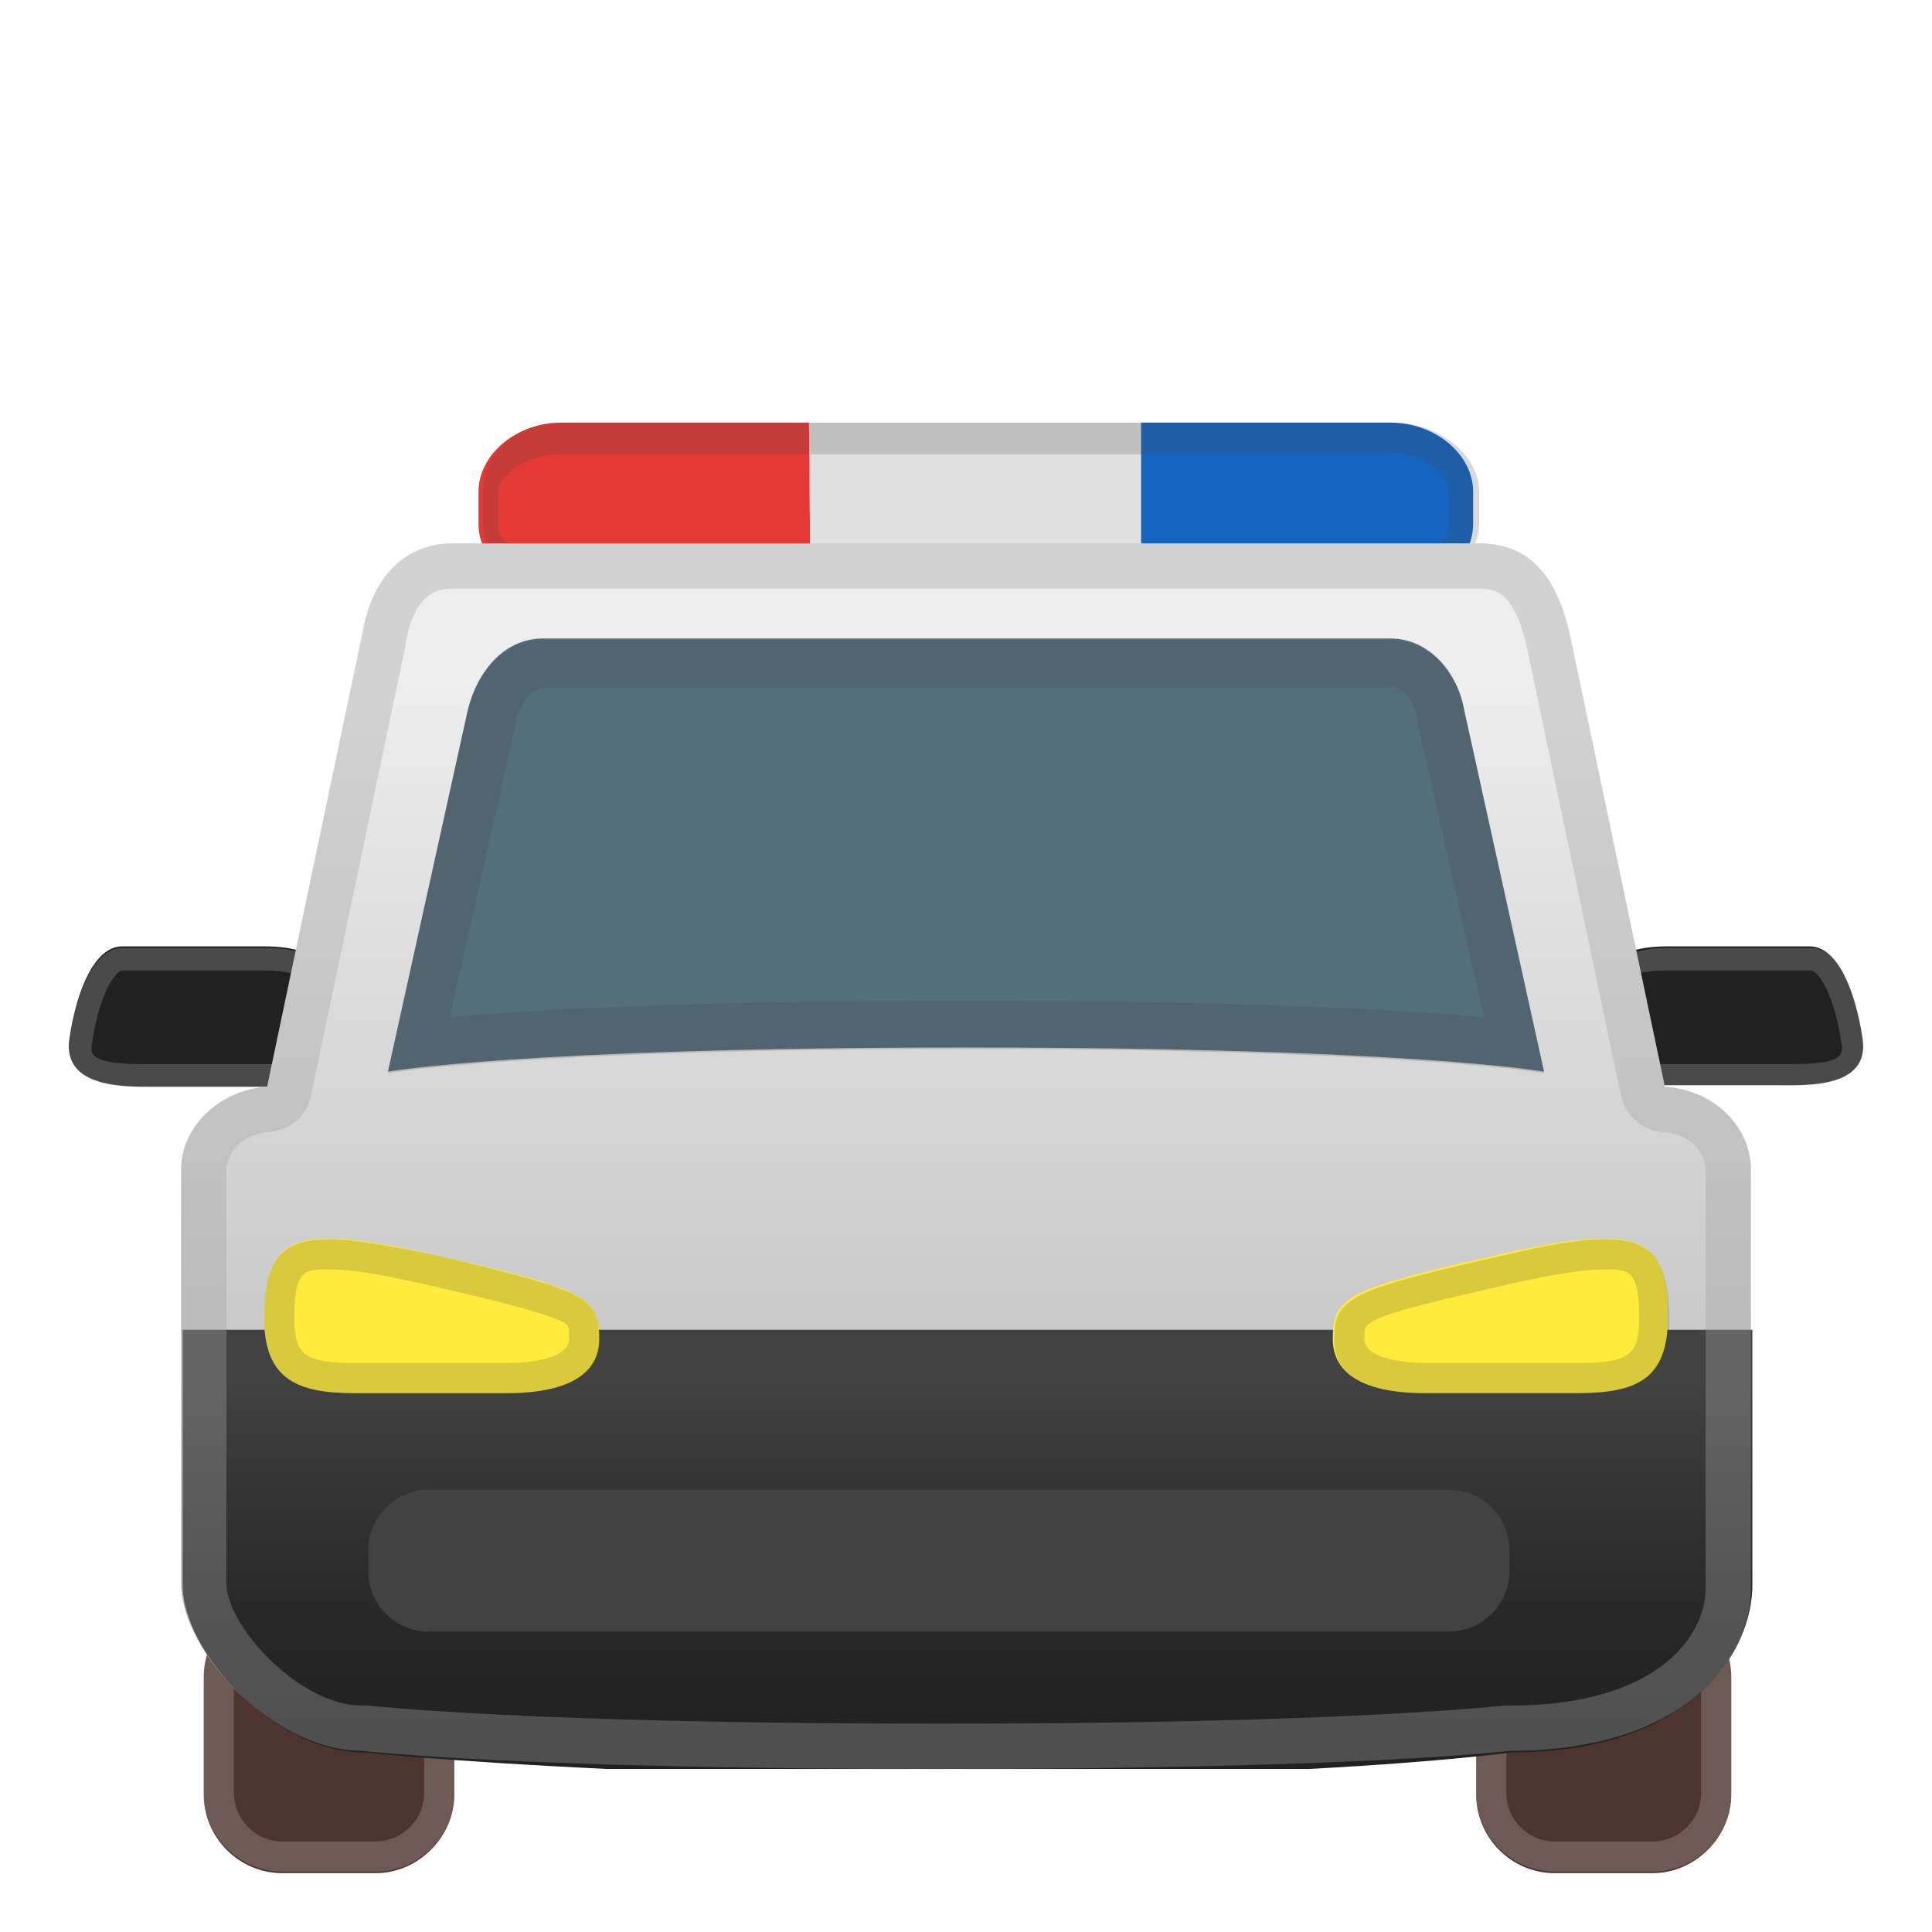
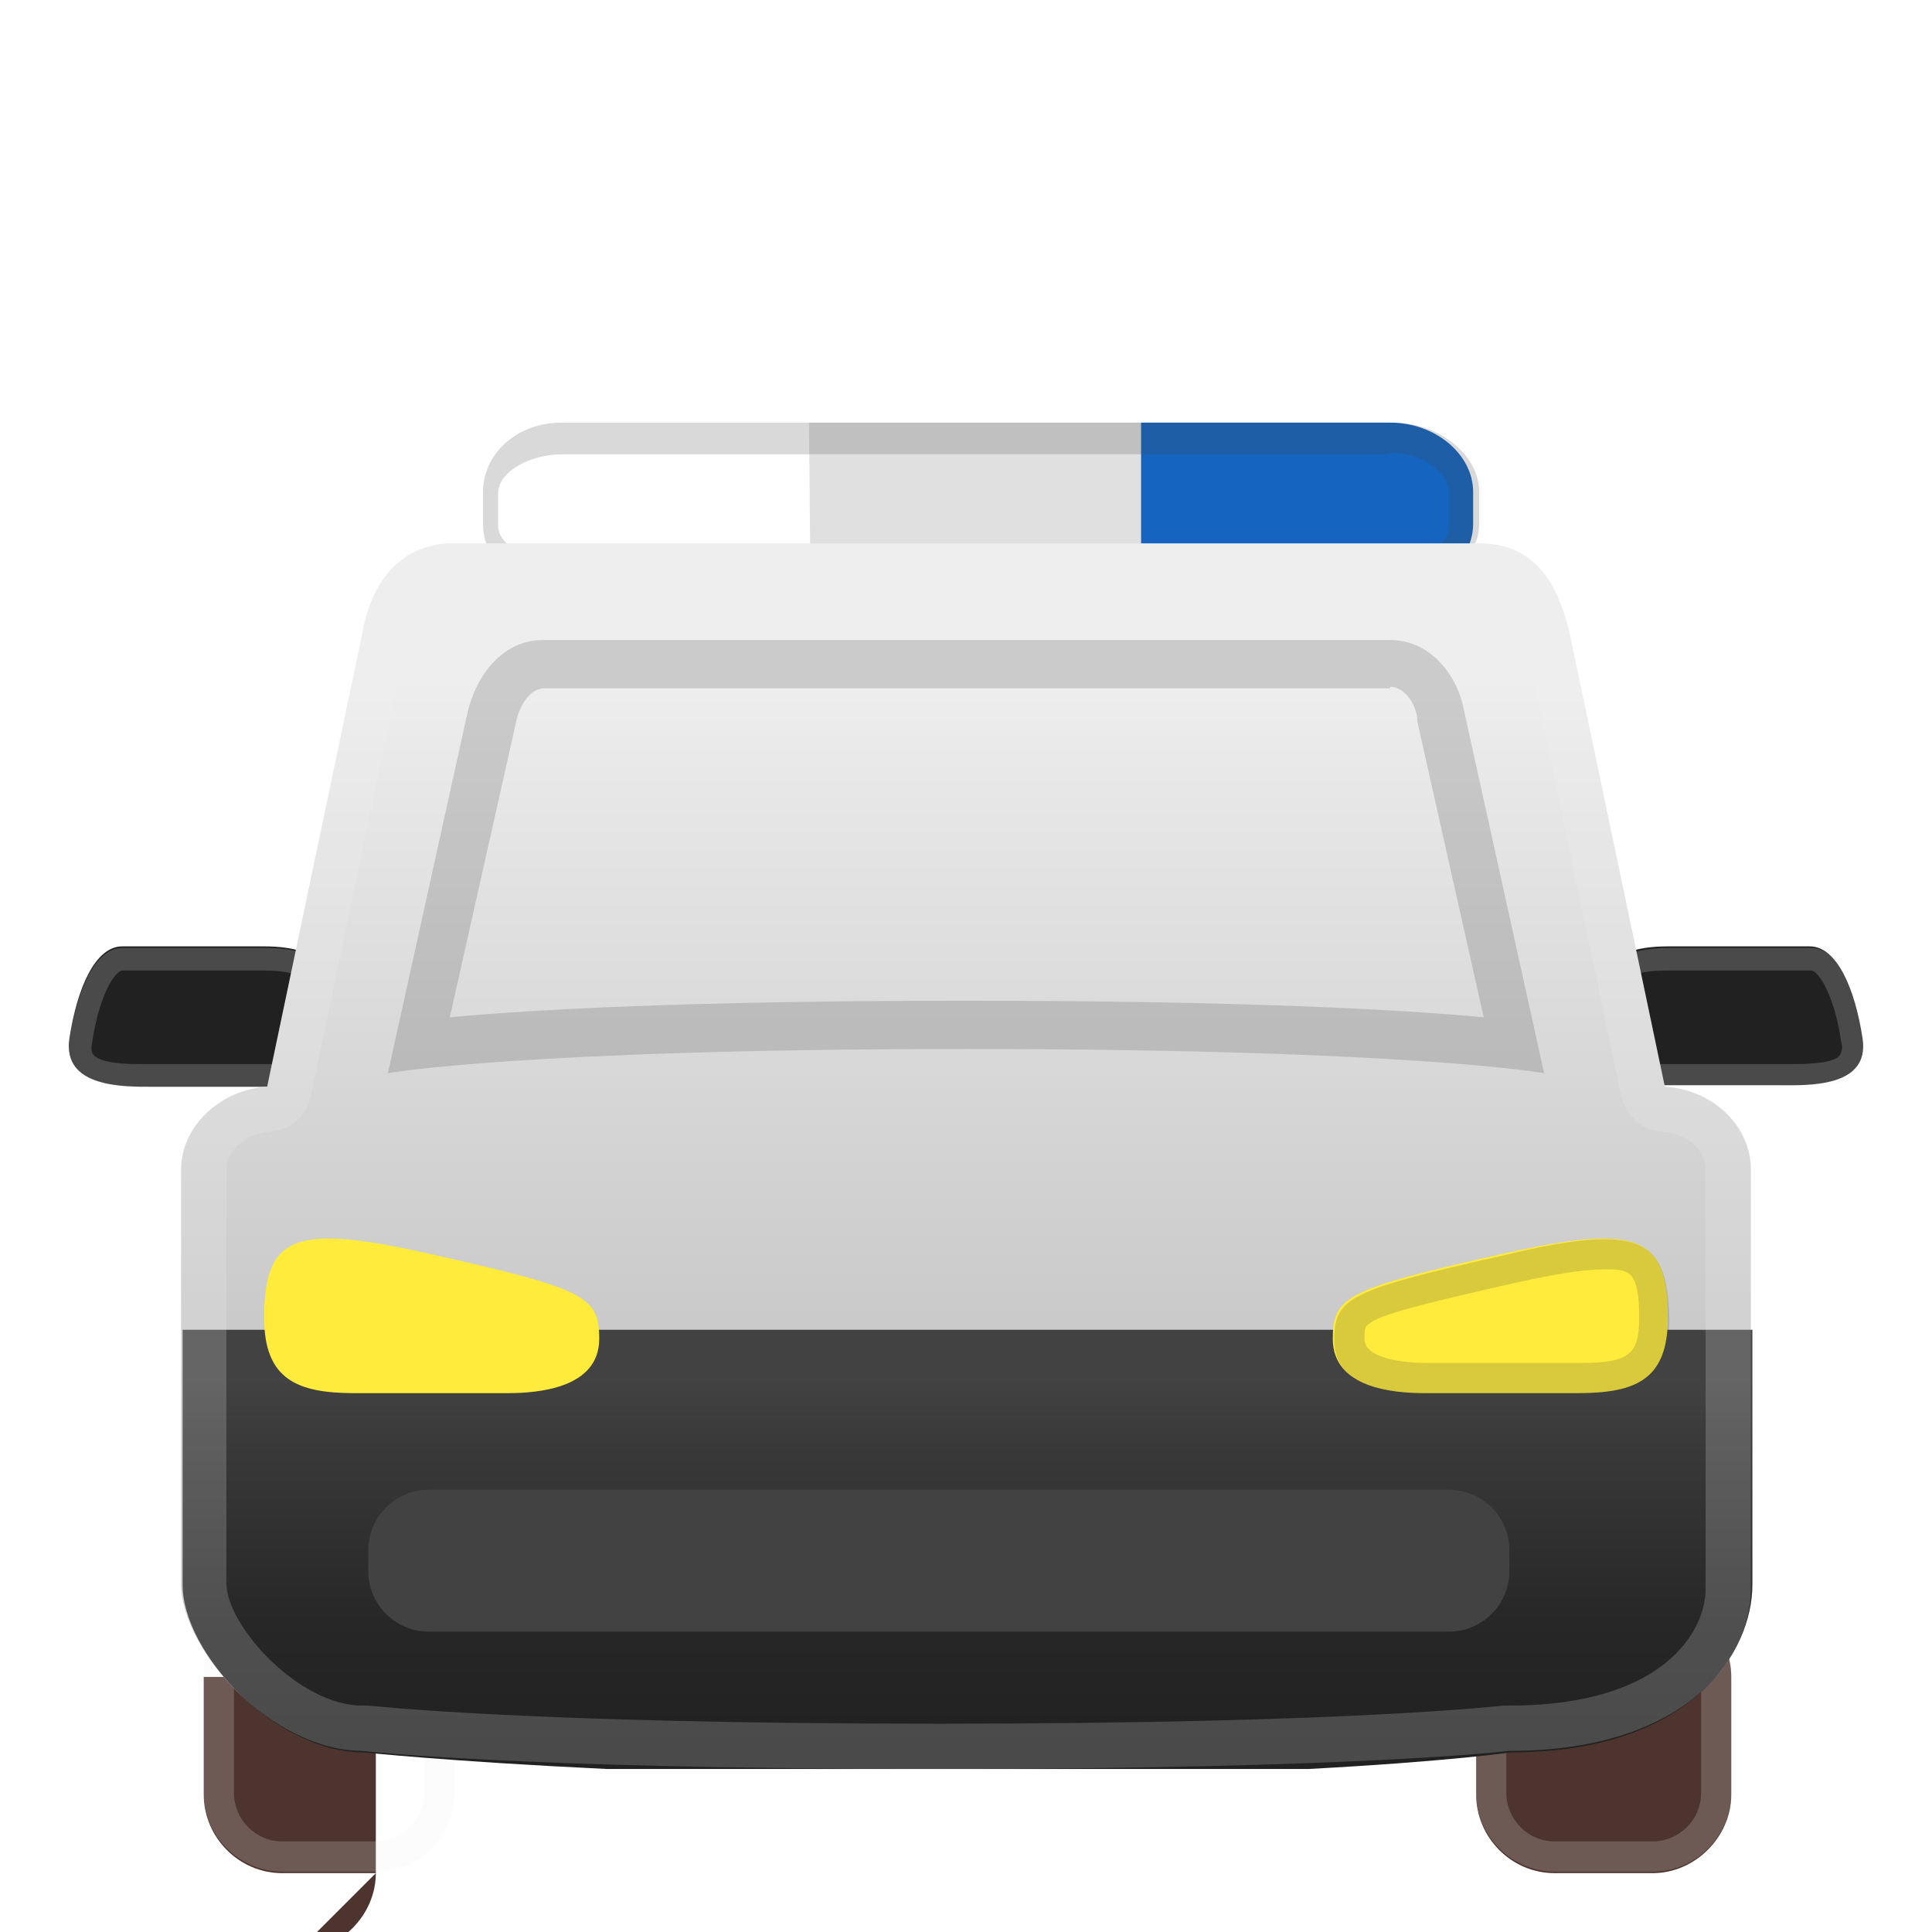
<svg xmlns="http://www.w3.org/2000/svg" enable-background="new 0 0 128 128" viewBox="0 0 128 128">
-   <path d="M37.2,28c-3,0-5.5,2.1-5.5,4.6v2.1c0,2.5,2.5,4.6,5.5,4.6h16.5L53.6,28H37.2z" fill="#E53935" />
  <polygon points="53.6 28 53.7 39.3 75.7 39.3 75.7 28" fill="#E0E0E0" />
  <path d="m92.1 28h-16.5v11.3h16.5c3 0 5.5-2.1 5.5-4.6v-2.1c0-2.5-2.5-4.6-5.5-4.6z" fill="#1565C0" />
  <path d="m22.1 68.9v-3.1c0-2.7-2.7-3.1-4.6-3.1h-9.4c-1.8 0-3 2.8-3.5 6.1s3.7 3.2 5.5 3.2h9.2c1.9 0 3.1-1.4 2.8-3.1z" fill="#212121" />
  <g opacity=".2">
    <path d="m17.5 64.3c3.1 0 3.1 1.1 3.1 1.5v3.5c0.1 0.3 0 0.6-0.2 0.8-0.2 0.3-0.6 0.4-1.1 0.4h-10c-2.1 0-2.8-0.3-3.1-0.6-0.1-0.1-0.2-0.4-0.1-0.8 0.5-3.4 1.6-4.8 2-4.8h9.4m0.1-1.5h-9.5c-1.8 0-3 2.8-3.5 6.1-0.4 2.9 2.6 3.1 4.7 3.1h0.9 9.2c1.8 0 3.1-1.4 2.8-3.1v-3.1c-0.1-2.6-2.8-3-4.6-3z" fill="#eee" />
  </g>
  <g opacity=".2">
    <path d="m92.1 30c2 0 3.9 1.2 3.9 2.7v2.1c0 1.5-1.9 2.3-3.9 2.3h-54.9c-2 0-4.2-0.8-4.2-2.3v-2.1c0-1.5 2.2-2.6 4.2-2.6h54.8m0.1-2.1h-54.9c-3 0-5.2 2.1-5.2 4.6v2.1c0 2.5 2.2 4.3 5.2 4.3h54.9c3 0 5.9-1.7 5.9-4.3v-2.1c0-2.5-2.7-4.6-5.7-4.6h-0.2z" fill="#424242" />
  </g>
  <path d="m106 68.9-0.1-3.1c0-2.7 2.7-3.1 4.6-3.1h9.4c1.8 0 3 2.8 3.5 6.1s-3.7 3.1-5.5 3.1h-9.2c-1.8 0.1-3-1.3-2.7-3z" fill="#212121" />
  <g opacity=".2">
    <path d="m120 64.3c0.4 0 1.5 1.4 2 4.8 0.1 0.4 0 0.6-0.1 0.8-0.2 0.3-0.9 0.6-3.1 0.6h-10.1c-0.5 0-0.9-0.2-1.1-0.4s-0.2-0.5-0.2-0.8v-0.4l-0.1-3c0-0.5 0-1.6 3.1-1.6h9.6m0-1.5h-9.4c-1.8 0-4.6 0.4-4.6 3.1v3.1c-0.3 1.7 0.9 3.1 2.8 3.1h9.2 0.9c2 0 5.1-0.2 4.6-3.1-0.5-3.4-1.7-6.2-3.5-6.2z" fill="#eee" />
  </g>
-   <path d="m24.9 124.1h-6.2c-2.9 0-5.2-2.4-5.2-5.2v-7.8c0-2.9 2.4-5.2 5.2-5.2h6.2c2.9 0 5.2 2.4 5.2 5.2v7.8c0 2.8-2.4 5.2-5.2 5.2z" fill="#4E342E" />
+   <path d="m24.9 124.1h-6.2c-2.9 0-5.2-2.4-5.2-5.2v-7.8h6.2c2.9 0 5.2 2.4 5.2 5.2v7.8c0 2.8-2.4 5.2-5.2 5.2z" fill="#4E342E" />
  <path d="m109.5 124.1h-6.5c-2.9 0-5.2-2.4-5.2-5.2v-7.8c0-2.9 2.4-5.2 5.2-5.2h6.5c2.9 0 5.2 2.4 5.2 5.2v7.8c0 2.8-2.4 5.2-5.2 5.2z" fill="#4E342E" />
  <g opacity=".2">
    <path d="m24.9 107.8c1.8 0 3.2 1.5 3.2 3.2v7.8c0 1.8-1.5 3.2-3.2 3.2h-6.2c-1.8 0-3.2-1.5-3.2-3.2v-7.8c0-1.8 1.5-3.2 3.2-3.2h6.2m0-2h-6.2c-2.9 0-5.2 2.4-5.2 5.2v7.8c0 2.9 2.4 5.2 5.2 5.2h6.2c2.9 0 5.2-2.4 5.2-5.2v-7.8c0-2.8-2.4-5.2-5.2-5.2z" fill="#eee" />
  </g>
  <g opacity=".2">
    <path d="m109.5 107.8c1.8 0 3.2 1.5 3.2 3.2v7.8c0 1.8-1.5 3.2-3.2 3.2h-6.5c-1.8 0-3.2-1.5-3.2-3.2v-7.8c0-1.8 1.5-3.2 3.2-3.2h6.5m0-2h-6.5c-2.9 0-5.2 2.4-5.2 5.2v7.8c0 2.9 2.4 5.2 5.2 5.2h6.5c2.9 0 5.2-2.4 5.2-5.2v-7.8c0-2.8-2.4-5.2-5.2-5.2z" fill="#eee" />
  </g>
  <linearGradient id="b" x1="64" x2="64" y1="750" y2="831.2" gradientTransform="translate(0 -714)" gradientUnits="userSpaceOnUse">
    <stop stop-color="#eee" offset=".111" />
    <stop stop-color="#E5E5E5" offset=".227" />
    <stop stop-color="#C8C8C8" offset=".663" />
    <stop stop-color="#BDBDBD" offset=".913" />
  </linearGradient>
  <path d="m110.3 72-6.3-30c-0.9-3.9-2.7-6-6-6h-68c-3.3 0-5.4 2.4-6 6l-6.3 30c-3.1 0.2-5.7 2.6-5.7 5.5v27.4c0 4.5 6.1 11.1 12 11.1 0 0 10.2 1.2 38.2 1.2s37.8-1.2 37.8-1.2c12 0 16-6.4 16-10.7v-27.8c0-2.9-2.5-5.3-5.7-5.5z" fill="url(#b)" />
  <linearGradient id="a" x1="64.1" x2="64.1" y1="12.05" y2="36.55" gradientTransform="matrix(1 0 0 -1 0 127.89)" gradientUnits="userSpaceOnUse">
    <stop stop-color="#212121" offset=".003" />
    <stop stop-color="#272727" offset=".344" />
    <stop stop-color="#393939" offset=".818" />
    <stop stop-color="#424242" offset=".998" />
  </linearGradient>
  <path d="m116.1 88.1v16.9c0 4.4-4 11.1-16 11.1 0 0-4.1 0.6-13.4 1.1h-46.5c-10.5-0.5-16.1-1.1-16.1-1.1-5.9 0-12-6.6-12-11.1v-16.9h104z" fill="url(#a)" />
  <g opacity=".2">
-     <path d="m98 39c0.9 0 2.2 0 3.1 3.6l6.3 30c0.3 1.3 1.4 2.3 2.8 2.4 1.6 0.1 2.8 1.2 2.8 2.5v27.8c0 2.7-2.7 7.7-13 7.7h-0.4c-0.1 0-10.1 1.2-37.4 1.2s-37.7-1.2-37.8-1.2h-0.4c-4.2 0-9-5.3-9-8.1v-27.4c0-1.3 1.3-2.4 2.8-2.5 1.4-0.1 2.5-1 2.8-2.4l6.3-30v-0.1c0.4-2.3 1.4-3.5 3-3.5h68.1m0-3h-68c-3.3 0-5.4 2.4-6 6l-6.3 30c-3.1 0.2-5.7 2.6-5.7 5.5v27.4c0 4.5 6.1 11.1 12 11.1 0 0 10.2 1.2 38.2 1.2 27.9 0 37.8-1.2 37.8-1.2 12 0 16-6.4 16-10.7v-27.8c0-2.9-2.5-5.3-5.7-5.5l-6.3-30c-0.9-3.9-2.7-6-6-6z" fill="#424242" />
-   </g>
+     </g>
  <path d="m17.5 87.3c0-5.6 2.2-6.2 11.1-4.2 10.2 2.3 11.1 2.8 11.1 5.6 0 3.3-4.1 3.6-6.1 3.6h-10.1c-3.8 0-6-0.9-6-5z" fill="#FFEB3B" />
  <path d="m110.5 87.3c0-5.6-2.2-6.2-11.1-4.2-10.2 2.3-11.1 2.8-11.1 5.6 0 3.3 4.1 3.6 6.1 3.6h10.1c3.9 0 6-0.9 6-5z" fill="#FFEB3B" />
-   <path d="m102.3 71-5.3-24c-0.4-2.3-2.2-4.7-4.9-4.7h-56.1c-2.7 0-4.4 2.3-5 4.7l-5.3 24s8.9-1.6 38.3-1.6 38.3 1.6 38.3 1.6z" fill="#546E7A" />
  <path d="m96 108.1h-67.6c-2.2 0-4-1.8-4-4v-1.4c0-2.2 1.8-4 4-4h67.6c2.2 0 4 1.8 4 4v1.4c0 2.2-1.8 4-4 4z" fill="#424242" />
  <g opacity=".2">
    <path d="m92.1 45.5c1 0 1.7 1.2 1.8 2.1v0.2l4.4 19.6c-5.3-0.5-15.8-1.1-34.3-1.1s-28.9 0.6-34.2 1.1l4.4-19.6c0-0.1 0.5-2.2 1.9-2.2h56m0-3.2h-56.1c-2.7 0-4.4 2.3-5 4.7l-5.3 24s8.9-1.6 38.3-1.6 38.3 1.6 38.3 1.6l-5.3-24c-0.4-2.3-2.2-4.7-4.9-4.7z" fill="#424242" />
  </g>
  <g opacity=".2">
-     <path d="m21.8 84.1c1.4 0 3.3 0.3 6.4 1 4.4 1 7.6 1.8 8.9 2.4 0.6 0.3 0.6 0.3 0.6 1.2 0 1.4-2.8 1.6-4.1 1.6h-10.1c-3.3 0-4-0.5-4-3 0-3.2 0.7-3.2 2.3-3.2m0-2c-3.3 0-4.3 1.5-4.3 5.2 0 4.1 2.2 5 6 5h10.1c2 0 6.1-0.3 6.1-3.6 0-2.8-0.9-3.2-11.1-5.6-3-0.6-5.2-1-6.8-1z" fill="#424242" />
-   </g>
+     </g>
  <g opacity=".2">
    <path d="m106.3 84.1c1.6 0 2.3 0 2.3 3.2 0 2.5-0.7 3-4 3h-10.1c-1.2 0-4.1-0.2-4.1-1.6 0-0.8 0-0.8 0.6-1.2 1.4-0.7 4.6-1.4 8.9-2.4 3.1-0.7 5-1 6.4-1m0-2c-1.7 0-3.9 0.4-6.8 1.1-10.2 2.3-11.1 2.8-11.1 5.6 0 3.3 4.1 3.6 6.1 3.6h10.1c3.8 0 6-0.9 6-5-0.1-3.8-1-5.3-4.3-5.3z" fill="#424242" />
  </g>
  <g opacity=".2">
    <path d="m98 39c0.9 0 2.2 0 3.1 3.6l6.3 30c0.3 1.3 1.4 2.3 2.8 2.4 1.6 0.1 2.8 1.2 2.8 2.5v27.8c0 2.7-2.7 7.7-13 7.7h-0.4c-0.1 0-10.1 1.2-37.4 1.2s-37.7-1.2-37.8-1.2h-0.4c-4.2 0-9-5.3-9-8.1v-27.4c0-1.3 1.3-2.4 2.8-2.5 1.4-0.1 2.5-1 2.8-2.4l6.3-30v-0.1c0.4-2.3 1.4-3.5 3-3.5h68.1m0-3h-68c-3.3 0-5.4 2.4-6 6l-6.3 30c-3.1 0.2-5.7 2.6-5.7 5.5v27.4c0 4.5 6.1 11.1 12 11.1 0 0 10.2 1.2 38.2 1.2 27.9 0 37.8-1.2 37.8-1.2 12 0 16-6.4 16-10.7v-27.8c0-2.9-2.5-5.3-5.7-5.5l-6.3-30c-0.9-3.9-2.7-6-6-6z" fill="#eee" />
  </g>
</svg>